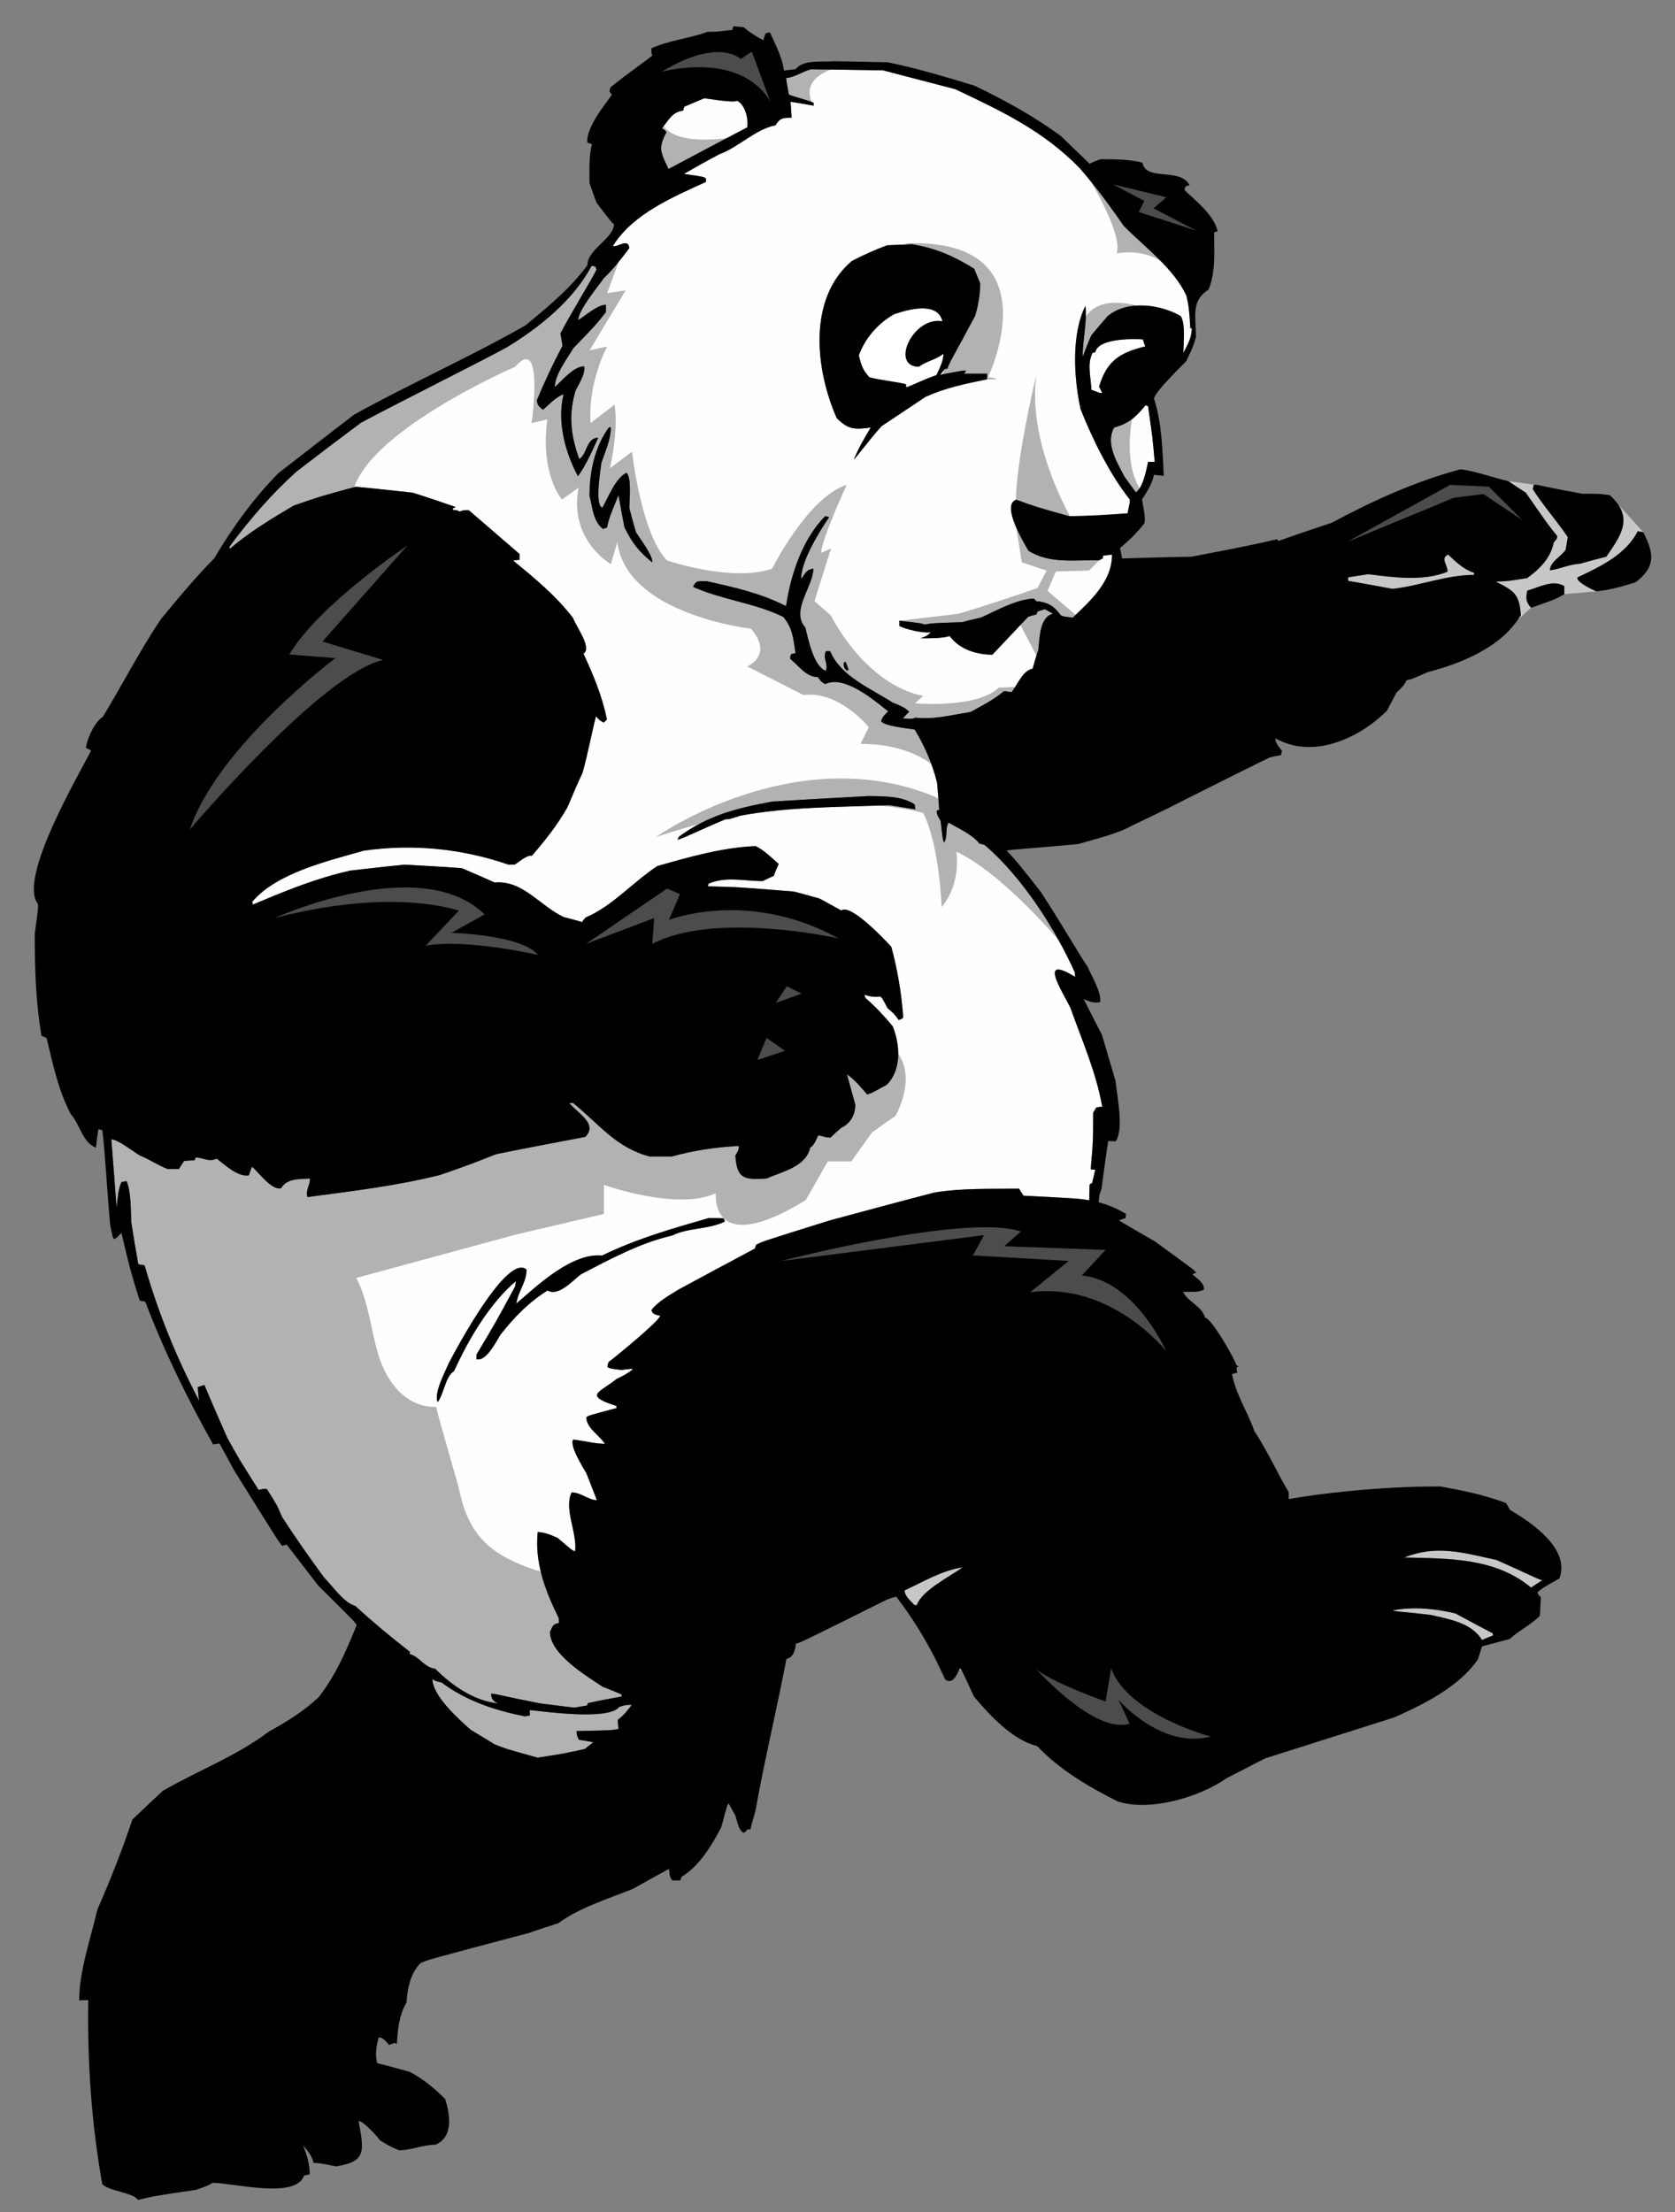
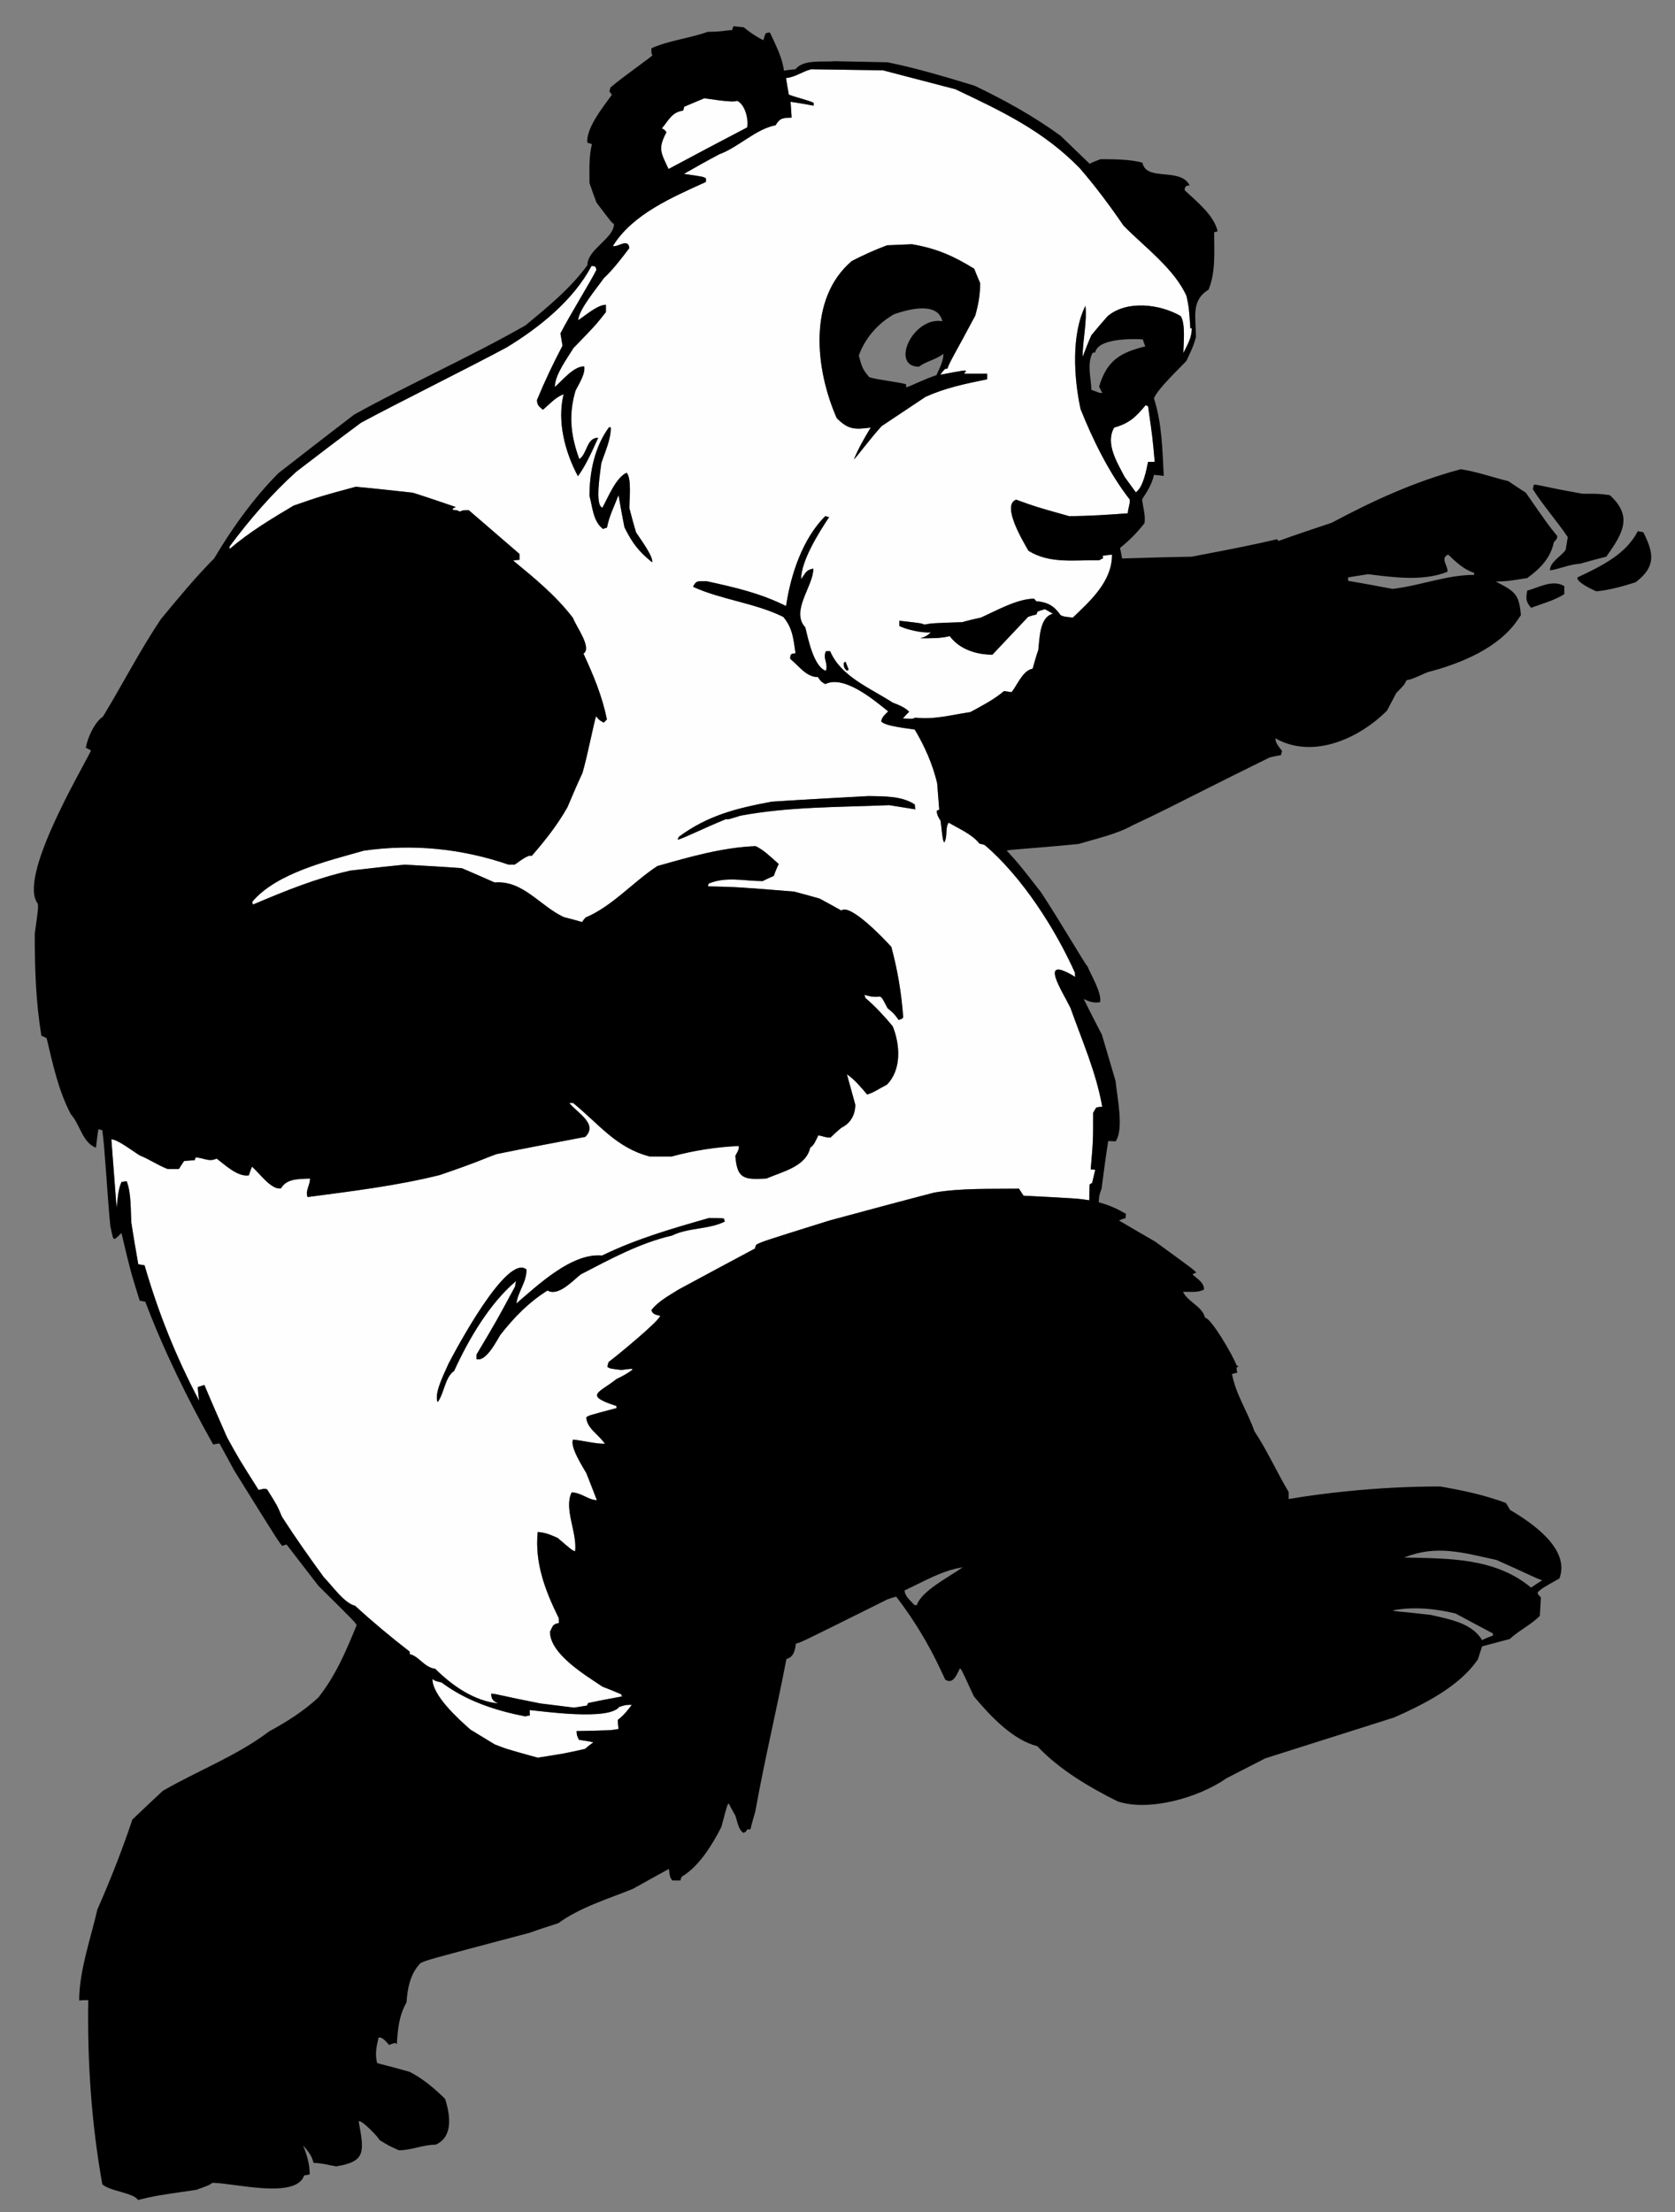
<svg xmlns="http://www.w3.org/2000/svg" version="1.1" id="layer_1" x="0px" y="0px" width="151.5px" height="200px" viewBox="0 0 151.5 200" style="enable-background:new 0 0 151.5 200;" xml:space="preserve">
  <rect x="0" y="0" width="151.5" height="200" fill="#808080" stroke="none" />
  <path id="color2" style="fill:#FEFEFE;" d="M99.759,50.489c-0.126,0.032-0.222,0.095-0.316,0.158  c-2.246-0.031-4.492,0.348-6.422-0.854c-0.506-0.886-2.468-4.144-1.107-4.619c1.74,0.632,1.74,0.632,4.777,1.487  c1.771,0,3.543-0.126,5.314-0.253c0.032-0.475,0.19-0.759,0.19-1.233c-1.836-2.341-3.354-5.41-4.461-8.194  c-0.602-2.784-0.855-6.738,0.442-9.333c0.158,1.455-0.254,3.1-0.254,4.619c0.254-0.664,0.507-1.329,0.792-1.961  c0.474-0.569,0.948-1.139,1.455-1.708c1.74-1.487,4.745-1.108,6.611-0.032c0.475,0.664,0.254,2.563,0.254,3.353  c0.379-0.791,0.76-1.36,0.76-2.246c-0.064,0-0.096,0-0.127,0.031c-0.127-1.898-0.127-1.898-0.349-2.942  c-1.106-2.468-3.796-4.429-5.694-6.359c-1.233-1.804-2.531-3.543-3.954-5.188c-3.29-3.385-7.055-5.156-11.263-7.15  c-2.184-0.569-4.365-1.138-6.549-1.708c-2.183-0.032-4.334-0.063-6.485-0.095c-0.791,0.19-1.455,0.728-2.277,0.792  c0.063,0.474,0.158,0.98,0.253,1.486c0.126,0.127,1.961,0.569,2.246,0.76c0,0.063,0,0.158,0,0.253  c-0.696-0.126-1.392-0.253-2.088-0.348c0.031,0.475,0.063,0.949,0.095,1.424c-0.76,0.063-1.012-0.032-1.455,0.696  c-1.804,0.348-3.354,1.993-5.094,2.625c-1.076,0.57-2.151,1.171-3.194,1.772c1.771,0.253,1.771,0.253,1.992,0.411  c0,0.095,0,0.19,0,0.316c-2.974,1.36-6.612,2.879-8.415,5.79c0.411,0.158,1.392-0.76,1.487,0.189  c-0.665,0.886-1.518,1.993-2.309,2.721c-0.538,0.791-2.31,2.879-2.31,3.796c0.633-0.411,1.739-1.392,2.5-1.392  c0,0.222,0,0.443,0,0.665c-0.95,1.202-0.95,1.202-2.943,3.258c-0.57,0.949-1.677,2.404-1.677,3.512  c0.696-0.601,1.677-1.866,2.657-1.866c0.127,0.696-0.505,1.613-0.79,2.214c-0.633,2.151-0.443,4.018,0.348,6.169  c0.728-0.475,0.633-1.93,1.708-1.93c-0.537,1.17-1.075,2.436-1.834,3.48c-1.171-2.183-1.899-4.967-1.297-7.403  c-0.696,0.222-1.297,0.918-1.867,1.392c-0.348-0.285-0.538-0.412-0.538-0.886c0.696-1.676,1.455-3.29,2.309-4.904  c-0.063-0.379-0.126-0.759-0.189-1.107c0.822-1.613,2.783-4.776,3.258-5.757c-0.031-0.095-0.063-0.19-0.095-0.285  c-0.126-0.031-0.252-0.064-0.348-0.064c-1.645,3.101-4.714,5.568-7.688,7.372c-3.227,1.74-10.06,5.125-13.16,6.802  c-1.962,1.455-3.923,2.942-5.853,4.429c-2.247,2.025-4.24,4.334-6.043,6.77c0,0.063,0,0.126,0,0.222  c1.772-1.519,3.765-2.721,5.79-3.923c2.467-0.854,2.467-0.854,5.631-1.708c1.708,0.158,3.417,0.348,5.157,0.538  c1.297,0.411,2.594,0.854,3.891,1.297c-0.285,0.127-0.285,0.127-0.285,0.253c0.411,0.032,0.411,0.032,0.633,0.158  c0.316-0.126,0.316-0.126,0.822-0.126c1.518,1.297,3.037,2.625,4.587,3.954c0,0.158,0,0.348,0,0.538c-0.19,0-0.38,0.031-0.57,0.063  c1.961,1.614,3.86,3.164,5.41,5.188c0.285,0.792,1.74,2.69,0.949,3.228c0.917,1.993,1.677,3.796,2.12,5.947  c-0.095,0.095-0.19,0.19-0.285,0.285c-0.412-0.221-0.412-0.221-0.696-0.569c-0.158,0.379-0.791,3.638-1.233,5.124  c-0.475,1.013-0.918,2.057-1.36,3.101c-0.917,1.613-1.994,2.974-3.227,4.397c-0.348-0.158-1.234,0.602-1.55,0.791  c-0.19,0-0.379,0-0.538,0c-4.239-1.455-8.636-1.898-13.097-1.266c-3.195,0.917-7.877,1.993-10.092,4.619  c0,0.063,0.032,0.158,0.063,0.253c2.91-1.234,5.694-2.373,8.795-3.069c1.645-0.19,3.291-0.379,4.935-0.538  c1.708,0.094,3.417,0.189,5.157,0.316c0.981,0.411,1.961,0.854,2.974,1.297c2.563-0.222,4.081,2.12,6.264,3.132  c0.538,0.126,1.075,0.285,1.646,0.443c0.094-0.158,0.188-0.284,0.316-0.411c2.404-1.013,4.271-3.195,6.486-4.65  c2.91-0.823,5.853-1.677,8.889-1.804c0.791,0.379,1.392,1.012,2.088,1.613c-0.158,0.348-0.315,0.696-0.442,1.076  c-0.349,0.159-0.696,0.316-1.013,0.474c-1.676,0-3.259-0.442-4.872,0.222c-0.031,0.064-0.063,0.159-0.063,0.253  c2.722,0.063,2.722,0.063,7.783,0.474c0.759,0.19,1.518,0.411,2.31,0.633c0.633,0.348,1.297,0.696,1.961,1.076  c0.822-0.665,3.954,2.658,4.524,3.29c0.568,2.088,0.917,4.208,1.075,6.359c-0.063,0.126-0.063,0.126-0.411,0.252  c-0.411-0.569-0.411-0.569-1.012-1.075c-0.475-0.917-0.475-0.917-0.665-1.044c-0.633,0.063-0.854,0-1.424-0.158  c0.032,0.095,0.063,0.189,0.096,0.285c0.886,0.759,1.739,1.677,2.467,2.562c0.665,1.645,0.823,3.923-0.537,5.284  c-0.918,0.474-1.044,0.632-1.773,0.885c-0.568-0.665-1.106-1.329-1.835-1.835c0.254,0.918,0.507,1.835,0.76,2.753  c0,0.885-0.411,1.677-1.266,2.087c-0.348,0.285-0.664,0.57-0.98,0.887c-0.538,0-0.791-0.19-1.108-0.19  c-0.189,0.38-0.348,0.854-0.727,1.107c-0.38,1.709-2.499,2.151-3.954,2.783c-2.089,0.128-2.657,0-2.815-2.056  c0.316-0.569,0.316-0.569,0.316-0.886c-2.089,0.096-4.081,0.411-6.074,0.949c-0.665,0-1.329,0-1.994,0  c-3.037-0.791-4.556-2.911-6.928-4.84c-0.126,0-0.253,0-0.348,0c0.791,0.949,2.625,1.898,1.455,3.068  c-2.689,0.507-5.347,1.014-8.004,1.551c-1.17,0.412-1.456,0.633-5.156,1.898c-3.923,0.98-7.941,1.455-11.959,1.992  c-0.221-0.568,0.221-1.043,0.221-1.677c-0.98,0.064-2.088-0.031-2.625,0.887c-0.854,0.19-1.993-1.424-2.625-1.961  c-0.095,0.252-0.19,0.506-0.285,0.79c-1.012,0.158-2.151-0.949-2.91-1.518c-0.728,0.347-1.203-0.096-1.899-0.096  c-0.032,0.063-0.063,0.158-0.095,0.253c-0.316,0-0.633,0.032-0.949,0.063c-0.158,0.221-0.316,0.475-0.475,0.728  c-0.348,0-0.696,0-1.012,0c-1.012-0.41-1.708-0.917-2.531-1.234c-0.475-0.285-1.993-1.455-2.562-1.455  c0.158,2.058,0.316,4.113,0.474,6.201c0.095-0.759,0.127-1.677,0.443-2.341c0.158-0.032,0.316-0.064,0.475-0.064  c0.411,1.107,0.348,2.531,0.411,3.702c0.19,1.266,0.412,2.531,0.633,3.797c0.19,0.032,0.379,0.063,0.569,0.094  c1.234,4.271,2.847,8.29,4.935,12.244c-0.063-0.411-0.095-0.823-0.126-1.234c0.19-0.063,0.379-0.126,0.601-0.189  c0.664,1.582,1.36,3.164,2.056,4.746c1.044,1.896,1.044,1.896,2.847,4.744c0.507-0.125,0.507-0.125,0.76-0.063  c0.917,1.454,0.917,1.454,1.36,2.499c1.202,1.867,2.5,3.701,3.796,5.473c0.759,0.76,1.803,2.31,2.815,2.563  c1.582,1.454,3.258,2.847,4.935,4.144c0,0.063,0,0.127,0,0.221c0.886,0.222,1.297,1.203,2.31,1.33  c1.519,1.518,3.511,2.91,5.695,3.131c-0.412-0.19-0.633-0.347-0.633-0.885c0.538,0.031,0.728,0.157,4.429,0.885  c1.012,0.128,2.024,0.254,3.069,0.381c0.379-0.064,0.759-0.127,1.17-0.19c0.031-0.095,0.063-0.158,0.095-0.221  c1.012-0.223,2.024-0.412,3.068-0.602c-0.031-0.063-0.063-0.127-0.063-0.189c-0.569-0.253-1.138-0.476-1.708-0.696  c-1.55-1.044-4.745-2.943-4.745-4.967c0.285-0.507,0.19-0.665,0.822-0.792c-0.031-0.157-0.031-0.315-0.031-0.442  c-1.234-2.499-2.183-4.998-1.898-7.782c0.759,0.064,1.139,0.253,1.803,0.538c1.329,1.139,1.329,1.139,1.582,1.201  c0.19-1.707-1.044-3.858-0.316-5.314c0.855,0,1.518,0.696,2.278,0.696c-0.316-0.822-0.633-1.646-0.949-2.436  c-0.285-0.507-1.519-2.404-1.202-3.037c0.949,0.094,1.93,0.379,2.879,0.379c-0.537-0.821-1.677-1.423-1.677-2.404  c0.222-0.158,0.222-0.158,2.721-0.821c0-0.064,0-0.127,0-0.19c-3.037-0.98-1.519-1.202,0-2.437c0.538-0.253,1.013-0.507,1.456-0.854  c-0.032-0.095-0.032-0.095-1.014,0.032c-1.043-0.127-1.043-0.127-1.265-0.286c0.032-0.158,0.063-0.316,0.127-0.442  c0.727-0.538,4.65-3.765,4.65-4.176c-0.349-0.063-0.696-0.127-0.791-0.507c0.601-0.791,1.613-1.328,2.468-1.866  c2.277-1.233,4.587-2.468,6.896-3.701c0.031-0.126,0.063-0.254,0.126-0.349c0.538-0.283,0.538-0.283,6.611-2.183  c3.164-0.854,6.328-1.709,9.491-2.53c2.468-0.411,5.125-0.316,7.656-0.349c0.126,0.19,0.253,0.411,0.411,0.633  c4.872,0.253,4.872,0.253,5.948,0.412c0-0.476,0-0.949,0.031-1.425c0.063-0.062,0.127-0.095,0.222-0.126  c0.095-0.412,0.189-0.822,0.284-1.202c-0.158-0.032-0.284-0.032-0.411-0.032c0.222-2.594,0.222-2.594,0.222-5.124  c0.094-0.159,0.189-0.316,0.284-0.475c0.158-0.032,0.349-0.064,0.538-0.064c-0.538-3.1-1.835-6.01-2.879-8.953  c-0.76-1.55-2.974-4.872,0.443-2.784c-0.031-0.127-0.031-0.253-0.031-0.379c-1.771-3.955-4.778-8.669-8.162-11.547  c-0.159-0.063-0.317-0.095-0.476-0.127c-0.663-0.854-1.834-1.329-2.784-1.898c-0.348,0.506-0.063,1.266-0.411,1.804  c-0.126-0.285-0.126-0.285-0.316-1.961c-0.189-0.317-0.348-0.538-0.348-0.918c0.063-0.032,0.127-0.063,0.222-0.095  c-0.063-0.823-0.127-1.614-0.19-2.404c-0.41-1.708-1.106-3.29-2.024-4.84c-0.537-0.095-2.816-0.316-3.037-0.759  c0.096-0.411,0.348-0.602,0.633-0.885c-1.233-0.982-3.955-3.322-5.694-2.468c-0.38-0.222-0.38-0.222-0.664-0.633  c-1.076,0-1.74-1.044-2.5-1.645c0-0.411,0.032-0.474,0.476-0.506c-0.19-1.297-0.254-2.277-1.108-3.29  c-2.562-1.266-5.599-1.55-8.161-2.721c0.284-0.601,0.474-0.506,1.233-0.506c2.595,0.569,4.841,1.075,7.182,2.246  c0.411-2.815,1.486-6.075,3.543-8.13c0.095,0.032,0.222,0.063,0.348,0.095c-0.948,1.423-2.53,3.954-2.53,5.599  c0.411-0.538,0.411-0.822,1.107-0.949c0,1.613-2.089,3.828-0.728,5.314c0.253,1.013,0.759,3.575,1.866,3.923  c0.221-0.727-0.317-1.107,0-1.771c0.127,0,0.253,0,0.38,0c0.98,2.31,3.669,3.354,5.662,4.65c0.569,0.222,1.076,0.411,1.487,0.822  c-0.189,0.19-0.38,0.38-0.569,0.602c0.822,0.063,0.822,0.063,1.139-0.064c1.74,0.19,3.259-0.253,4.967-0.506  c1.044-0.569,2.151-1.139,3.037-1.897c0.221,0.031,0.442,0.062,0.696,0.095c0.537-0.696,1.013-1.962,1.897-2.12  c0.158-0.569,0.316-1.139,0.507-1.676c0.127-0.981,0.095-3.006,1.328-3.29c-0.253-0.159-0.506-0.285-0.728-0.412  c-0.221,0.063-0.442,0.126-0.664,0.221c-0.031,0.063-0.063,0.159-0.095,0.253c-0.254,0.063-0.506,0.126-0.76,0.221  c-1.075,1.139-2.151,2.278-3.227,3.417c-1.424,0-2.974-0.475-3.86-1.677c-0.885,0.222-1.771,0.19-2.656,0.19  c0.442-0.126,0.664-0.253,0.948-0.538c-0.728,0.095-2.246-0.253-2.847-0.569c0-0.158,0-0.316,0-0.475  c1.961,0.221,1.961,0.221,2.277,0.348c0.665-0.126,0.665-0.126,3.417-0.221c0.537-0.159,1.107-0.285,1.677-0.412  c1.36-0.601,3.29-1.708,4.809-1.708c0.063,0.063,0.127,0.126,0.189,0.222c1.044,0.095,1.614,0.411,2.215,1.266  c0.254,0.126,0.254,0.126,1.107,0.221c1.613-1.55,3.543-3.258,3.543-5.694c-0.285,0.032-0.57,0.063-0.822,0.095  C99.759,50.299,99.759,50.394,99.759,50.489z M56.48,47.673c-0.189-0.98-0.379-1.961-0.537-2.911  c-0.412,1.076-0.823,1.835-1.044,2.942c-0.127,0.031-0.254,0.063-0.349,0.126c-0.917-0.696-0.948-1.961-1.233-3.005  c0-2.151,0.475-4.461,1.771-6.201c0.032,0,0.096,0,0.158,0.032c0,1.107-0.506,2.151-0.854,3.195  c-0.063,0.632-0.633,3.828,0.095,4.049c0.538-0.98,1.203-2.689,2.184-3.164c0.475,0.475,0.253,2.467,0.253,3.195  c0.189,0.728,0.38,1.456,0.601,2.183c0.285,0.475,1.614,2.214,1.456,2.721C57.746,49.825,57.209,49.129,56.48,47.673z   M60.783,111.704c-2.911,0.664-5.631,2.151-8.257,3.512c-0.728,0.568-2.025,2.024-3.005,1.455c-1.709,1.076-3.005,2.404-4.272,4.018  c-0.316,0.507-1.296,2.468-2.151,2.183c0-0.157,0-0.284,0-0.41c1.772-2.974,1.772-2.974,3.48-6.139  c0.032-0.188,0.063-0.347,0.095-0.505c-2.404,2.024-4.303,5.283-5.6,8.13c-0.822,0.537-0.885,1.994-1.486,2.815  c-0.38-0.79,0.696-2.784,0.98-3.48c0.728-1.391,5.314-9.996,7.055-8.509c0,1.17-0.759,1.961-0.918,3.068  c1.93-1.645,4.999-4.588,7.751-4.334c3.132-1.519,6.327-2.436,9.648-3.385c0.443,0,0.887,0,1.361,0.031  c0.031,0.094,0.063,0.189,0.094,0.284C64.104,111.166,62.238,110.977,60.783,111.704z M69.8,72.476  c2.91-0.19,5.82-0.348,8.763-0.506c1.392,0.032,2.974-0.031,4.176,0.759c0,0.127,0.031,0.285,0.063,0.443  c-0.791-0.127-1.582-0.253-2.373-0.38c-4.523,0.19-9.016,0.127-13.445,0.949c-1.106,0.348-1.106,0.348-1.328,0.316  c-2.088,0.854-3.701,1.677-4.366,1.867c0.032-0.095,0.063-0.19,0.127-0.285C64.041,73.71,66.604,73.077,69.8,72.476z M76.601,60.644  c-0.253-0.253-0.284-0.316-0.284-0.696c0.031-0.063,0.096-0.095,0.158-0.126c0.095,0.221,0.189,0.475,0.285,0.728  C76.696,60.581,76.633,60.612,76.601,60.644z M89.287,34.292c-1.993,0.411-3.733,0.759-5.567,1.581  c-1.329,0.886-2.658,1.772-3.986,2.657c-1.14,1.266-2.215,2.752-2.5,3.006c0.411-1.013,0.949-1.93,1.519-2.879  c-1.455,0.19-2.025,0.19-3.068-0.854c-1.93-4.366-2.657-10.788,1.36-14.205c1.044-0.538,2.088-1.012,3.195-1.423  c0.728-0.031,1.486-0.063,2.246-0.095c2.215,0.379,3.733,1.044,5.631,2.214c0.158,0.411,0.349,0.854,0.538,1.297  c0,1.075-0.158,1.93-0.443,2.942c-1.897,3.575-2.183,3.922-2.53,4.808c-0.063,0-0.127,0-0.19,0  c-0.157,0.158-0.316,0.349-0.442,0.538c2.183-0.411,2.183-0.411,2.342-0.348c-0.064,0.064-0.127,0.159-0.19,0.254  c0.696,0,1.392,0,2.088,0C89.287,33.944,89.287,34.102,89.287,34.292z M60.276,11.957c-0.157-0.222-0.157-0.222-0.411-0.348  c0.696-0.854,0.918-1.456,1.931-1.613c0.031-0.127,0.063-0.253,0.095-0.348c0.601-0.253,1.202-0.506,1.803-0.759  c0.19,0,2.626,0.443,2.975,0.221c0.727,0.348,1.044,1.646,0.917,2.405c-2.373,1.234-4.745,2.499-7.118,3.765  C59.771,13.791,59.486,13.443,60.276,11.957z M56.007,154.317c0.601-0.188,0.601-0.188,1.139-0.188  c-0.38,0.505-0.728,0.948-1.266,1.36c0,0.253,0.031,0.536,0.063,0.821c-0.665,0.127-0.665,0.127-3.797,0.191  c0.032,0.411,0.032,0.411,0.222,0.791c0.411,0.063,0.854,0.126,1.297,0.222c-0.253,0.189-0.507,0.379-0.76,0.602  c-1.835,0.41-1.835,0.41-4.271,0.79c-2.847-0.79-2.847-0.79-3.891-1.202c-0.728-0.443-1.455-0.887-2.183-1.328  c-1.076-0.949-3.449-3.069-3.449-4.588c0.253,0.19,0.253,0.19,0.823,0.316c2.246,1.677,4.84,2.53,7.56,3.068  c0.127-0.031,0.285-0.064,0.443-0.095c-0.031-0.158-0.031-0.316-0.031-0.475C49.015,154.697,55.058,155.583,56.007,154.317z   M103.84,36.728c0.411,2.878,0.411,2.878,0.601,5.03c-0.221,0-0.411,0-0.601,0c-0.158,0.759-0.443,2.309-1.107,2.752  c-0.349-0.474-0.695-0.949-1.012-1.392c-0.666-1.297-1.771-3.005-0.949-4.461c1.359-0.38,1.961-0.949,2.847-2.025  C103.682,36.664,103.744,36.696,103.84,36.728z" />
-   <path id="color1" style="fill:#C6C7C9;" d="M86.966,151h-0.228c0.027-0.056,0.055-0.112,0.081-0.162  C86.865,150.86,86.894,150.877,86.966,151z M82.707,145.111c0.062,0,0.126,0,0.222,0c0.411-1.296,3.005-2.593,4.144-3.416  c-1.866,0.284-3.543,1.298-5.251,2.088C81.821,144.321,82.391,144.732,82.707,145.111z M142.688,52.197  c2.088-0.981,4.398-2.088,5.442-4.176c0.156,0.032,0.315,0.063,0.505,0.095l-2.31-2.55c1.142,1.609,0.181,3.023-1.043,4.765  c-0.791,0.19-1.582,0.412-2.373,0.633c-1.013,0.063-1.804,0.475-2.721,0.601c0-0.791,1.012-1.234,1.424-1.867  c0.063-0.379,0.126-0.759,0.189-1.139c-0.98-1.456-2.246-2.879-3.163-4.334c0.031-0.159,0.064-0.285,0.095-0.412l-2.311-0.316  c0.507,0.348,1.045,0.696,1.583,1.044c2.023,2.91,2.023,2.91,2.847,3.923c-0.031,0.252-0.031,0.252-0.316,0.57  c-0.285,1.423-1.266,2.404-2.404,3.226c-1.771,0.285-1.771,0.285-2.847,0.317c1.74,0.885,2.119,1.139,2.277,3.037  c-0.056,0.097-0.132,0.18-0.191,0.274l0.029,0.035l1.08-0.974c-0.475-0.569-0.475-0.791-0.349-1.55  c1.044-0.285,2.31-1.044,3.354-0.411c0,0.222,0,0.474,0,0.728l2.91-0.253C144.144,53.368,142.498,52.609,142.688,52.197z   M130.92,51.691c-2.184,0.886-4.872,0.506-7.183,0.222c-0.599,0.095-1.2,0.189-1.803,0.285c0,0.095,0,0.189,0,0.316  c1.33,0.221,2.658,0.475,4.019,0.727c2.499-0.285,4.871-1.265,7.371-1.265c0-0.063,0-0.127,0-0.19  c-0.917-0.285-1.645-0.981-2.341-1.645C130.225,50.458,130.983,51.153,130.92,51.691z M134.052,148.276  c0.316-0.159,0.633-0.286,0.98-0.412c0-0.063,0-0.127,0-0.191c-1.138-0.6-2.277-1.201-3.385-1.803  c-1.835-0.443-3.796-0.633-5.662-0.285c0.221,0.127,0.411,0.063,3.417,0.413C131.015,146.377,133.102,146.694,134.052,148.276z   M139.493,142.866c-0.569-0.159-1.266-0.57-4.145-1.836c-3.068-0.663-5.378-1.391-8.351-0.221c3.986,0.095,8.226,0,11.484,2.721  C138.797,143.309,139.145,143.087,139.493,142.866z" />
-   <path id="fill" style="fill:#FFFFFF;" d="M99.41,34.956c0.096,0.19,0.19,0.379,0.285,0.57c-0.095,0-0.158,0-0.222,0  c-0.253-0.095-0.507-0.19-0.759-0.285c-0.031-1.076-0.412-2.309,0.095-3.322c0.063-0.032,0.157-0.063,0.253-0.063  c0.253-1.266,3.29-1.234,4.303-1.171c0.063,0.19,0.127,0.411,0.222,0.633C101.277,31.887,100.107,32.615,99.41,34.956z   M83.118,33.153c-2.626,0-0.569-4.556,2.119-4.113c-0.442-1.835-3.163-1.044-4.365-0.633c-1.456,0.822-2.626,2.151-3.195,3.733  c0.253,0.949,0.316,1.234,0.949,1.962c0.664,0.221,2.467,0.411,3.321,0.632c0,0.095,0,0.19,0.032,0.285  c0.569-0.19,1.518-0.696,2.721-1.107c0.285-0.632,0.633-1.265,0.633-1.93C84.668,32.52,83.782,32.647,83.118,33.153z" />
  <path id="outline" d="M136.582,136.507c-0.126-0.222-0.252-0.443-0.379-0.632c-1.993-0.729-3.764-1.108-5.947-1.488  c-2.841,0-5.68,0.152-8.506,0.442c-1.737,0.178-3.471,0.396-5.192,0.697c0-0.222,0-0.442,0-0.634  c-1.076-1.803-1.962-3.796-3.101-5.504c-0.602-1.74-1.677-3.321-2.024-5.157c0.157-0.063,0.316-0.094,0.474-0.126  c-0.031-0.158-0.063-0.316-0.063-0.474c0.063-0.032,0.127-0.064,0.189-0.096c-0.063-0.032-0.127-0.063-0.189-0.095  c-0.317-0.887-2.31-4.303-2.848-4.303c-0.253-1.043-1.551-1.424-1.993-2.342c0.602-0.03,1.392,0.097,1.898-0.221  c0-0.633-0.601-0.949-1.044-1.36c0.095-0.063,0.222-0.127,0.348-0.157c-0.253-0.285-0.253-0.285-3.732-2.815  c-1.107-0.634-2.184-1.267-3.259-1.899c0.19-0.096,0.379-0.158,0.602-0.221c0-0.128,0-0.254,0.031-0.38  c-0.823-0.476-1.52-0.791-2.468-1.044c0.031-0.602,0.031-0.602,0.254-1.234c0.19-1.455,0.378-2.878,0.601-4.302  c0.222,0,0.443,0,0.665,0.031c0.79-1.075,0.125-4.113,0-5.473c-0.412-1.392-0.823-2.783-1.235-4.176  c-0.569-1.075-1.106-2.151-1.646-3.226c0.539,0.253,0.918,0.379,1.488,0.285c0.157-0.854-0.822-2.437-1.139-3.227  c-0.223-0.191-2.437-4.018-4.208-6.707c-2.025-2.594-2.025-2.594-3.101-3.765c0.127-0.095,2.31-0.19,6.486-0.601  c1.581-0.475,3.479-0.886,4.935-1.708c2.38-1.106,3.969-1.928,6.771-3.338c1.443-0.726,3.201-1.606,5.567-2.768  c0.348-0.095,0.695-0.158,1.044-0.221c0.031-0.127,0.063-0.254,0.095-0.38c-0.254-0.348-0.602-0.696-0.602-1.139  c3.417,1.93,7.594,0,10.093-2.499c0.284-0.538,0.569-1.076,0.853-1.613c0.696-0.696,0.696-0.696,0.918-1.139  c0.474-0.095,0.474-0.095,1.898-0.727c2.964-0.764,6.532-2.19,8.255-4.882c0.06-0.094,0.136-0.177,0.191-0.274  c-0.158-1.898-0.537-2.152-2.277-3.037c1.075-0.032,1.075-0.032,2.847-0.317c1.139-0.822,2.119-1.803,2.404-3.226  c0.285-0.317,0.285-0.317,0.316-0.57c-0.823-1.013-0.823-1.013-2.847-3.923c-0.538-0.348-1.076-0.696-1.583-1.044  c-1.454-0.348-2.814-0.854-4.302-1.076c-4.144,1.107-7.877,2.815-11.673,4.84c-1.613,0.538-3.228,1.075-4.81,1.645  c-0.063-0.063-0.095-0.127-0.127-0.158c-2.072,0.486-4.167,0.901-6.263,1.297c-0.496,0.094-0.991,0.194-1.487,0.285  c-2.088,0.032-4.176,0.095-6.264,0.158c-0.064-0.316-0.127-0.633-0.19-0.949c0.854-0.696,1.55-1.392,2.215-2.246  c0.095-0.759-0.127-1.328-0.221-2.151c0.474-0.728,0.885-1.36,1.075-2.214c0.284,0.031,0.569,0.063,0.885,0.094  c-0.126-2.341-0.157-4.745-0.885-6.991c0.189-0.759,2.688-3.1,2.941-3.417c0.633-1.361,0.633-1.361,0.854-2.151  c0-1.772-0.475-3.291,1.139-4.271c0.665-1.613,0.506-3.448,0.506-5.189c0.095-0.031,0.19-0.063,0.317-0.094  c-0.349-1.487-1.899-2.69-2.975-3.702c-0.032-0.348,0.158-0.443,0.443-0.443c-0.823-1.677-3.923-0.316-4.27-2.056  c-1.107-0.316-2.657-0.316-3.797-0.316c-0.349,0.126-0.664,0.253-0.98,0.411c-0.886-0.854-1.772-1.708-2.626-2.531  c-2.437-1.772-5.062-3.227-7.782-4.524c-2.595-0.791-5.22-1.582-7.877-2.119c-1.614-0.032-3.195-0.063-4.777-0.095  c-1.108,0.095-2.816-0.189-3.543,0.727c-0.349,0.032-0.696,0.063-1.045,0.127C70.78,5.25,70.147,4.047,69.641,2.94  c-0.126,0-0.253,0.031-0.379,0.063c-0.095,0.19-0.158,0.411-0.222,0.633c-0.633-0.316-1.202-0.696-1.771-1.17  c-0.316-0.032-0.633-0.064-0.918-0.095c-0.063,0.095-0.095,0.222-0.126,0.348c-0.696,0.032-0.917,0.158-2.215,0.158  c-1.676,0.602-3.448,0.759-5.093,1.487c0,0.506,0,0.506,0.095,0.633c-0.095,0.158-2.531,1.835-3.797,2.91  c-0.031,0.095-0.063,0.222-0.095,0.348c0.063,0.095,0.126,0.19,0.222,0.316c-0.727,1.012-2.373,3.037-2.215,4.334  c0.127,0.032,0.253,0.063,0.411,0.127c-0.284,1.139-0.221,2.341-0.221,3.512c0.189,0.569,0.411,1.17,0.632,1.771  c1.393,1.835,1.393,1.835,1.582,1.93c0,1.329-2.404,2.277-2.404,3.733c-1.582,2.151-3.543,3.732-5.6,5.441  c-5.062,2.878-10.408,5.252-15.501,8.067c-2.278,1.741-4.556,3.512-6.834,5.283c-2.214,2.215-4.239,5.031-5.821,7.719  c-1.676,1.677-3.29,3.638-4.808,5.473c-1.898,2.816-3.48,5.916-5.252,8.827c-0.759,0.506-1.392,1.898-1.55,2.815  c0.158,0.064,0.317,0.159,0.475,0.253c-1.044,2.087-6.644,11.547-4.809,13.856c0.032,0.411,0.032,0.411-0.285,2.721  c0,3.164,0.095,6.105,0.601,9.206c0.159,0.063,0.317,0.127,0.475,0.221c0.57,2.373,1.044,4.682,2.183,6.865  c0.854,0.949,1.044,2.563,2.278,3.037c0.064-0.569,0.127-1.138,0.222-1.677c0.095,0.032,0.221,0.063,0.349,0.095  c0.221,1.36,0.505,6.613,0.727,8.637c0.221,1.076,0.221,1.076,0.348,1.203c0.284-0.095,0.411-0.35,0.664-0.539  c0.791,3.354,0.791,3.354,1.645,6.106c0.158,0.031,0.316,0.063,0.506,0.095c1.677,4.429,3.828,8.795,6.138,12.907  c0.189-0.031,0.38-0.064,0.569-0.095c0.443,0.791,0.886,1.613,1.329,2.436c4.081,6.548,4.081,6.548,4.366,6.833  c0.127-0.064,0.253-0.096,0.38-0.126c0.949,1.232,1.898,2.466,2.879,3.732c3.385,3.352,3.385,3.352,3.448,3.575  c-0.981,2.404-1.867,4.492-3.448,6.516c-1.329,1.234-2.879,2.216-4.46,3.069c-2.911,2.215-6.454,3.543-9.618,5.378  c-0.917,0.854-1.835,1.709-2.752,2.595c-0.918,2.752-1.993,5.473-3.164,8.13c-0.601,2.627-1.645,5.536-1.645,8.226  c0.253-0.031,0.538-0.031,0.823-0.031c-0.095,5.567,0.285,11.136,1.266,16.641c0.632,0.632,2.815,0.759,3.226,1.423  c1.582-0.379,1.582-0.379,5.283-0.917c1.14-0.411,1.14-0.411,1.456-0.632c1.898,0,7.561,1.517,8.289-0.665  c0.158-0.032,0.316-0.063,0.506-0.095c0-0.95-0.253-1.771-0.602-2.626c0.443,0.506,0.791,0.917,0.949,1.582  c0.886,0.031,1.392,0.221,2.057,0.316c2.689-0.443,2.53-1.297,2.024-4.08c0.285-0.127,1.74,1.392,1.899,1.707  c0.822,0.507,0.822,0.507,1.74,0.919c1.139,0,2.183-0.506,3.321-0.506c1.613-0.696,1.329-2.69,0.855-4.144  c-0.886-0.888-2.057-1.867-3.196-2.437c-0.98-0.285-1.961-0.538-2.942-0.792c-0.221-0.79-0.063-1.549,0.127-2.31  c0.348-0.095,0.728,0.443,0.949,0.665c0.158-0.063,0.348-0.126,0.538-0.189c0.032,0.031,0.095,0.063,0.158,0.127  c0.095-1.392,0.19-2.563,0.886-3.796c0.064-1.234,0.348-2.627,1.265-3.544c0.602-0.285,0.602-0.285,9.807-2.721  c0.886-0.316,1.772-0.601,2.658-0.886c1.93-1.424,4.556-2.215,6.738-3.1c1.076-0.601,2.152-1.202,3.259-1.804  c0.063,0.38,0.032,0.761,0.316,1.044c0.222,0,0.475,0,0.728,0c0.032-0.126,0.063-0.253,0.127-0.348  c1.551-0.917,2.753-2.879,3.575-4.492c0.537-2.024,0.537-2.024,0.664-2.119c0.189,0.348,0.38,0.727,0.602,1.107  c0.189,0.537,0.253,1.233,0.727,1.55c0.223-0.096,0.223-0.096,0.349-0.316c0.095,0,0.189,0,0.285,0  c0.126-0.538,0.284-1.076,0.442-1.613c0.822-4.619,1.93-9.175,2.815-13.794c0.665-0.158,0.791-0.822,0.854-1.392  c0.354-0.059,0.385-0.065,6.768-3.244c0.464-0.23,0.955-0.476,1.489-0.741c0.253-0.096,0.538-0.191,0.822-0.253  c1.58,2.06,2.943,4.302,4.03,6.646c0.132,0.284,0.275,0.563,0.398,0.85c0.66,0.431,0.981-0.308,1.248-0.85  c0.027-0.056,0.055-0.112,0.081-0.162c0.046,0.022,0.075,0.039,0.147,0.162c0.127,0.22,0.389,0.785,1.119,2.369  c1.424,1.708,3.512,3.954,5.726,4.492c1.992,2.119,4.682,3.702,7.275,4.999c2.848,0.948,7.371-0.349,9.84-2.089  c1.17-0.601,2.34-1.203,3.511-1.803c3.892-1.234,7.782-2.468,11.674-3.701c1.152-0.509,2.374-1.088,3.535-1.768  c1.579-0.925,3.041-2.044,4.026-3.484c0.126-0.411,0.253-0.791,0.379-1.171c0.823-0.222,1.646-0.442,2.499-0.664  c0.854-0.791,1.898-1.266,2.721-2.088c0.032-0.569,0.064-1.139,0.096-1.678c-0.285-0.283-0.285-0.283-0.285-0.474  c0.443-0.38,0.443-0.38,1.962-1.234C142.057,140.019,138.513,137.646,136.582,136.507z M121.935,52.197  c0.603-0.095,1.204-0.19,1.803-0.285c2.311,0.285,4.999,0.665,7.183-0.222c0.064-0.538-0.695-1.233,0.064-1.55  c0.695,0.664,1.424,1.36,2.341,1.645c0,0.063,0,0.126,0,0.19c-2.5,0-4.872,0.98-7.371,1.265c-1.36-0.253-2.688-0.506-4.019-0.727  C121.935,52.387,121.935,52.293,121.935,52.197z M104.44,41.757c-0.221,0-0.411,0-0.601,0c-0.158,0.759-0.443,2.309-1.107,2.752  c-0.349-0.474-0.695-0.949-1.012-1.392c-0.666-1.297-1.771-3.005-0.949-4.461c1.359-0.38,1.961-0.949,2.847-2.025  c0.063,0.032,0.126,0.063,0.222,0.095C104.251,39.606,104.251,39.606,104.44,41.757z M99.695,35.525c-0.095,0-0.158,0-0.222,0  c-0.253-0.095-0.507-0.19-0.759-0.285c-0.031-1.076-0.412-2.309,0.095-3.322c0.063-0.032,0.157-0.063,0.253-0.063  c0.253-1.266,3.29-1.234,4.303-1.171c0.063,0.19,0.127,0.411,0.222,0.633c-2.31,0.569-3.479,1.297-4.177,3.638  C99.506,35.146,99.601,35.335,99.695,35.525z M59.865,11.608c0.696-0.854,0.918-1.456,1.931-1.613  c0.031-0.127,0.063-0.253,0.095-0.348c0.601-0.253,1.202-0.506,1.803-0.759c0.19,0,2.626,0.443,2.975,0.221  c0.727,0.348,1.044,1.646,0.917,2.405c-2.373,1.234-4.745,2.499-7.118,3.765c-0.695-1.487-0.98-1.835-0.19-3.322  C60.119,11.735,60.119,11.735,59.865,11.608z M55.88,155.489c0,0.253,0.031,0.536,0.063,0.821c-0.665,0.127-0.665,0.127-3.797,0.191  c0.032,0.411,0.032,0.411,0.222,0.791c0.411,0.063,0.854,0.126,1.297,0.222c-0.253,0.189-0.507,0.379-0.76,0.602  c-1.835,0.41-1.835,0.41-4.271,0.79c-2.847-0.79-2.847-0.79-3.891-1.202c-0.728-0.443-1.455-0.887-2.183-1.328  c-1.076-0.949-3.449-3.069-3.449-4.588c0.253,0.19,0.253,0.19,0.823,0.316c2.246,1.677,4.84,2.53,7.56,3.068  c0.127-0.031,0.285-0.064,0.443-0.095c-0.031-0.158-0.031-0.316-0.031-0.475c1.107,0.095,7.15,0.98,8.099-0.285  c0.601-0.188,0.601-0.188,1.139-0.188C56.766,154.634,56.417,155.077,55.88,155.489z M82.929,145.111c-0.096,0-0.159,0-0.222,0  c-0.316-0.379-0.886-0.79-0.886-1.328c1.708-0.79,3.385-1.804,5.251-2.088C85.934,142.519,83.34,143.815,82.929,145.111z   M99.062,105.757c-0.096,0.38-0.189,0.79-0.284,1.202c-0.095,0.031-0.159,0.064-0.222,0.126c-0.031,0.476-0.031,0.949-0.031,1.425  c-1.076-0.159-1.076-0.159-5.948-0.412c-0.158-0.222-0.285-0.442-0.411-0.633c-2.531,0.032-5.189-0.063-7.656,0.349  c-3.163,0.821-6.327,1.677-9.491,2.53c-6.073,1.899-6.073,1.899-6.611,2.183c-0.063,0.095-0.095,0.223-0.126,0.349  c-2.31,1.233-4.619,2.468-6.896,3.701c-0.855,0.538-1.867,1.075-2.468,1.866c0.095,0.38,0.442,0.443,0.791,0.507  c0,0.411-3.924,3.638-4.65,4.176c-0.064,0.126-0.095,0.284-0.127,0.442c0.222,0.159,0.222,0.159,1.265,0.286  c0.982-0.127,0.982-0.127,1.014-0.032c-0.443,0.347-0.918,0.601-1.456,0.854c-1.519,1.234-3.037,1.456,0,2.437  c0,0.063,0,0.126,0,0.19c-2.499,0.663-2.499,0.663-2.721,0.821c0,0.982,1.14,1.583,1.677,2.404c-0.949,0-1.93-0.285-2.879-0.379  c-0.316,0.633,0.917,2.53,1.202,3.037c0.316,0.79,0.633,1.613,0.949,2.436c-0.76,0-1.423-0.696-2.278-0.696  c-0.728,1.456,0.506,3.607,0.316,5.314c-0.253-0.063-0.253-0.063-1.582-1.201c-0.664-0.285-1.044-0.475-1.803-0.538  c-0.284,2.784,0.664,5.283,1.898,7.782c0,0.127,0,0.285,0.031,0.442c-0.632,0.127-0.538,0.285-0.822,0.792  c0,2.023,3.195,3.923,4.745,4.967c0.57,0.221,1.139,0.443,1.708,0.696c0,0.063,0.032,0.126,0.063,0.189  c-1.044,0.189-2.057,0.379-3.068,0.602c-0.032,0.063-0.063,0.126-0.095,0.221c-0.411,0.063-0.791,0.126-1.17,0.19  c-1.044-0.127-2.057-0.253-3.069-0.381c-3.701-0.728-3.891-0.854-4.429-0.885c0,0.538,0.221,0.695,0.633,0.885  c-2.183-0.221-4.176-1.613-5.695-3.131c-1.012-0.127-1.424-1.108-2.31-1.33c0-0.094,0-0.157,0-0.221  c-1.677-1.297-3.353-2.689-4.935-4.144c-1.012-0.254-2.057-1.804-2.815-2.563c-1.297-1.771-2.594-3.605-3.796-5.473  c-0.443-1.045-0.443-1.045-1.36-2.499c-0.253-0.063-0.253-0.063-0.76,0.063c-1.803-2.848-1.803-2.848-2.847-4.744  c-0.696-1.582-1.392-3.164-2.056-4.746c-0.222,0.063-0.412,0.127-0.601,0.189c0.032,0.411,0.063,0.823,0.126,1.234  c-2.088-3.954-3.701-7.973-4.935-12.244c-0.19-0.03-0.379-0.062-0.569-0.094c-0.221-1.266-0.443-2.531-0.633-3.797  c-0.064-1.171,0-2.595-0.411-3.702c-0.158,0-0.316,0.032-0.475,0.064c-0.316,0.664-0.348,1.582-0.443,2.341  c-0.158-2.088-0.316-4.144-0.474-6.201c0.569,0,2.088,1.17,2.562,1.455c0.822,0.317,1.519,0.824,2.531,1.234  c0.316,0,0.664,0,1.012,0c0.158-0.253,0.316-0.507,0.475-0.728c0.316-0.031,0.633-0.063,0.949-0.063  c0.032-0.095,0.063-0.189,0.095-0.253c0.696,0,1.17,0.442,1.899,0.096c0.759,0.568,1.898,1.676,2.91,1.518  c0.095-0.284,0.19-0.538,0.285-0.79c0.633,0.537,1.771,2.151,2.625,1.961c0.538-0.918,1.645-0.822,2.625-0.887  c0,0.634-0.442,1.108-0.221,1.677c4.018-0.537,8.036-1.012,11.959-1.992c3.701-1.266,3.986-1.486,5.156-1.898  c2.657-0.537,5.314-1.044,8.004-1.551c1.17-1.17-0.664-2.119-1.455-3.068c0.095,0,0.221,0,0.348,0  c2.372,1.929,3.891,4.049,6.928,4.84c0.665,0,1.329,0,1.994,0c1.993-0.538,3.985-0.854,6.074-0.949c0,0.316,0,0.316-0.316,0.886  c0.158,2.056,0.727,2.184,2.815,2.056c1.455-0.632,3.574-1.074,3.954-2.783c0.38-0.253,0.538-0.728,0.727-1.107  c0.316,0,0.569,0.19,1.108,0.19c0.316-0.316,0.633-0.602,0.98-0.887c0.854-0.41,1.266-1.202,1.266-2.087  c-0.253-0.918-0.506-1.835-0.76-2.753c0.729,0.507,1.267,1.171,1.835,1.835c0.729-0.253,0.855-0.411,1.773-0.885  c1.36-1.36,1.202-3.639,0.537-5.284c-0.728-0.885-1.581-1.803-2.467-2.562c-0.032-0.096-0.064-0.19-0.096-0.285  c0.569,0.158,0.791,0.221,1.424,0.158c0.19,0.127,0.19,0.127,0.665,1.044c0.601,0.506,0.601,0.506,1.012,1.075  c0.348-0.126,0.348-0.126,0.411-0.252c-0.158-2.151-0.507-4.271-1.075-6.359c-0.57-0.633-3.702-3.955-4.524-3.29  c-0.664-0.38-1.328-0.728-1.961-1.076c-0.792-0.222-1.551-0.443-2.31-0.633c-5.062-0.411-5.062-0.411-7.783-0.474  c0-0.095,0.032-0.189,0.063-0.253c1.613-0.664,3.196-0.222,4.872-0.222c0.316-0.158,0.664-0.315,1.013-0.474  c0.127-0.379,0.284-0.728,0.442-1.076c-0.696-0.601-1.297-1.234-2.088-1.613c-3.036,0.126-5.979,0.98-8.889,1.804  c-2.216,1.455-4.082,3.637-6.486,4.65c-0.127,0.127-0.222,0.253-0.316,0.411c-0.57-0.158-1.108-0.316-1.646-0.443  c-2.183-1.012-3.701-3.354-6.264-3.132c-1.012-0.442-1.993-0.886-2.974-1.297c-1.74-0.127-3.448-0.222-5.157-0.316  c-1.645,0.158-3.29,0.348-4.935,0.538c-3.101,0.696-5.885,1.835-8.795,3.069c-0.032-0.095-0.063-0.19-0.063-0.253  c2.215-2.626,6.897-3.702,10.092-4.619c4.461-0.633,8.858-0.19,13.097,1.266c0.158,0,0.348,0,0.538,0  c0.316-0.189,1.202-0.949,1.55-0.791c1.233-1.423,2.31-2.784,3.227-4.397c0.442-1.043,0.886-2.087,1.36-3.101  c0.442-1.486,1.075-4.745,1.233-5.124c0.284,0.348,0.284,0.348,0.696,0.569c0.095-0.095,0.19-0.19,0.285-0.285  c-0.443-2.151-1.203-3.954-2.12-5.947c0.791-0.538-0.665-2.436-0.949-3.228c-1.55-2.024-3.448-3.574-5.41-5.188  c0.19-0.032,0.379-0.063,0.57-0.063c0-0.19,0-0.38,0-0.538c-1.551-1.329-3.069-2.657-4.587-3.954c-0.506,0-0.506,0-0.822,0.126  c-0.222-0.126-0.222-0.126-0.633-0.158c0-0.126,0-0.126,0.285-0.253c-1.297-0.443-2.594-0.886-3.891-1.297  c-1.74-0.19-3.448-0.38-5.157-0.538c-3.164,0.854-3.164,0.854-5.631,1.708c-2.025,1.202-4.018,2.404-5.79,3.923  c0-0.095,0-0.158,0-0.222c1.803-2.436,3.796-4.745,6.043-6.77c1.929-1.487,3.891-2.974,5.853-4.429  c3.1-1.677,9.933-5.062,13.16-6.802c2.974-1.803,6.042-4.271,7.688-7.372c0.096,0,0.222,0.032,0.348,0.064  c0.032,0.095,0.064,0.19,0.095,0.285c-0.475,0.981-2.436,4.144-3.258,5.757c0.063,0.348,0.126,0.728,0.189,1.107  c-0.854,1.614-1.613,3.228-2.309,4.904c0,0.475,0.189,0.602,0.538,0.886c0.569-0.475,1.171-1.171,1.867-1.392  c-0.602,2.437,0.126,5.22,1.297,7.403c0.759-1.044,1.297-2.31,1.834-3.48c-1.075,0-0.98,1.455-1.708,1.93  c-0.791-2.151-0.98-4.018-0.348-6.169c0.285-0.601,0.917-1.518,0.79-2.214c-0.98,0-1.961,1.265-2.657,1.866  c0-1.107,1.107-2.563,1.677-3.512c1.993-2.056,1.993-2.056,2.943-3.258c0-0.221,0-0.443,0-0.665c-0.761,0-1.867,0.981-2.5,1.392  c0-0.917,1.771-3.005,2.31-3.796c0.791-0.728,1.644-1.835,2.309-2.721c-0.096-0.949-1.076-0.031-1.487-0.189  c1.803-2.911,5.441-4.429,8.415-5.79c0-0.126,0-0.221,0-0.316c-0.221-0.158-0.221-0.158-1.992-0.411  c1.043-0.601,2.118-1.202,3.194-1.772c1.74-0.632,3.29-2.277,5.094-2.625c0.443-0.727,0.695-0.633,1.455-0.696  c-0.031-0.475-0.063-0.949-0.095-1.424c0.696,0.095,1.392,0.222,2.088,0.348c0-0.095,0-0.19,0-0.253  c-0.285-0.19-2.12-0.633-2.246-0.76c-0.095-0.506-0.189-1.012-0.253-1.486c0.822-0.063,1.486-0.602,2.277-0.792  c2.151,0.032,4.303,0.063,6.485,0.095c2.184,0.57,4.365,1.139,6.549,1.708c4.208,1.994,7.973,3.765,11.263,7.15  c1.423,1.646,2.721,3.385,3.954,5.188c1.898,1.93,4.588,3.891,5.694,6.359c0.222,1.044,0.222,1.044,0.349,2.942  c0.031-0.031,0.062-0.031,0.127-0.031c0,0.886-0.381,1.455-0.76,2.246c0-0.791,0.222-2.689-0.254-3.353  c-1.866-1.076-4.871-1.455-6.611,0.032c-0.507,0.569-0.981,1.139-1.455,1.708c-0.285,0.633-0.538,1.297-0.792,1.961  c0-1.519,0.412-3.164,0.254-4.619c-1.298,2.595-1.044,6.549-0.442,9.333c1.106,2.784,2.625,5.852,4.461,8.194  c0,0.475-0.158,0.759-0.19,1.233c-1.771,0.127-3.543,0.253-5.314,0.253c-3.037-0.854-3.037-0.854-4.777-1.487  c-1.36,0.475,0.602,3.733,1.107,4.619c1.93,1.202,4.176,0.823,6.422,0.854c0.095-0.063,0.19-0.126,0.316-0.158  c0-0.095,0-0.189,0-0.253c0.252-0.031,0.537-0.063,0.822-0.095c0,2.436-1.93,4.144-3.543,5.694  c-0.854-0.094-0.854-0.094-1.107-0.221c-0.601-0.854-1.171-1.171-2.215-1.266c-0.063-0.095-0.126-0.158-0.189-0.222  c-1.519,0-3.448,1.107-4.809,1.708c-0.569,0.127-1.14,0.253-1.677,0.412c-2.752,0.094-2.752,0.094-3.417,0.221  c-0.316-0.126-0.316-0.126-2.277-0.348c0,0.158,0,0.316,0,0.475c0.601,0.316,2.119,0.665,2.847,0.569  c-0.284,0.285-0.506,0.412-0.948,0.538c0.885,0,1.771,0.032,2.656-0.19c0.887,1.202,2.437,1.677,3.86,1.677  c1.075-1.139,2.151-2.278,3.227-3.417c0.254-0.095,0.506-0.158,0.76-0.221c0.032-0.095,0.063-0.19,0.095-0.253  c0.222-0.095,0.443-0.158,0.664-0.221c0.222,0.126,0.475,0.253,0.728,0.412c-1.233,0.284-1.201,2.309-1.328,3.29  c-0.191,0.537-0.349,1.107-0.507,1.676c-0.885,0.158-1.36,1.424-1.897,2.12c-0.254-0.032-0.476-0.063-0.696-0.095  c-0.886,0.759-1.993,1.328-3.037,1.897c-1.708,0.253-3.227,0.696-4.967,0.506c-0.316,0.127-0.316,0.127-1.139,0.064  c0.189-0.222,0.38-0.412,0.569-0.602c-0.411-0.411-0.918-0.601-1.487-0.822c-1.993-1.297-4.682-2.341-5.662-4.65  c-0.127,0-0.253,0-0.38,0c-0.317,0.665,0.221,1.044,0,1.771c-1.107-0.348-1.613-2.91-1.866-3.923  c-1.361-1.487,0.728-3.701,0.728-5.314c-0.696,0.126-0.696,0.411-1.107,0.949c0-1.645,1.582-4.176,2.53-5.599  c-0.126-0.032-0.253-0.063-0.348-0.095c-2.057,2.056-3.132,5.315-3.543,8.13c-2.341-1.171-4.587-1.677-7.182-2.246  c-0.76,0-0.949-0.095-1.233,0.506c2.563,1.171,5.6,1.455,8.161,2.721c0.854,1.013,0.918,1.993,1.108,3.29  c-0.443,0.032-0.476,0.095-0.476,0.506c0.76,0.601,1.424,1.645,2.5,1.645c0.284,0.411,0.284,0.411,0.664,0.633  c1.739-0.854,4.461,1.487,5.694,2.468c-0.285,0.284-0.537,0.474-0.633,0.885c0.221,0.443,2.5,0.664,3.037,0.759  c0.918,1.55,1.614,3.132,2.024,4.84c0.063,0.791,0.127,1.582,0.19,2.404c-0.095,0.032-0.158,0.063-0.222,0.095  c0,0.38,0.158,0.601,0.348,0.918c0.19,1.676,0.19,1.676,0.316,1.961c0.349-0.538,0.064-1.297,0.411-1.804  c0.95,0.569,2.121,1.044,2.784,1.898c0.158,0.032,0.316,0.063,0.476,0.127c3.384,2.878,6.391,7.592,8.162,11.547  c0,0.126,0,0.253,0.031,0.379c-3.417-2.088-1.203,1.234-0.443,2.784c1.044,2.942,2.341,5.853,2.879,8.953  c-0.189,0-0.38,0.032-0.538,0.064c-0.095,0.159-0.19,0.316-0.284,0.475c0,2.53,0,2.53-0.222,5.124  C98.778,105.725,98.904,105.725,99.062,105.757z M135.032,147.864c-0.348,0.126-0.664,0.253-0.98,0.412  c-0.949-1.582-3.037-1.899-4.649-2.277c-3.006-0.35-3.196-0.286-3.417-0.413c1.866-0.348,3.827-0.158,5.662,0.285  c1.107,0.602,2.247,1.203,3.385,1.803C135.032,147.737,135.032,147.802,135.032,147.864z M138.481,143.53  c-3.259-2.721-7.498-2.626-11.484-2.721c2.974-1.17,5.283-0.442,8.351,0.221c2.879,1.266,3.575,1.677,4.145,1.836  C139.145,143.087,138.797,143.309,138.481,143.53z M76.475,59.822c0.095,0.221,0.189,0.475,0.285,0.728  c-0.063,0.031-0.127,0.063-0.159,0.095c-0.253-0.253-0.284-0.316-0.284-0.696C76.348,59.885,76.412,59.853,76.475,59.822z   M141.486,52.988c0,0.222,0,0.474,0,0.728c-0.822,0.538-2.056,0.886-3.005,1.234c-0.475-0.569-0.475-0.791-0.349-1.55  C139.177,53.115,140.442,52.356,141.486,52.988z M57.524,48.116c0.285,0.475,1.614,2.214,1.456,2.721  c-1.234-1.012-1.771-1.708-2.5-3.164c-0.189-0.98-0.379-1.961-0.537-2.911c-0.412,1.076-0.823,1.835-1.044,2.942  c-0.127,0.031-0.254,0.063-0.349,0.126c-0.917-0.696-0.948-1.961-1.233-3.005c0-2.151,0.475-4.461,1.771-6.201  c0.032,0,0.096,0,0.158,0.032c0,1.107-0.506,2.151-0.854,3.195c-0.063,0.632-0.633,3.828,0.095,4.049  c0.538-0.98,1.203-2.689,2.184-3.164c0.475,0.475,0.253,2.467,0.253,3.195C57.113,46.661,57.304,47.389,57.524,48.116z   M141.803,48.559c-0.98-1.456-2.246-2.879-3.163-4.334c0.031-0.159,0.064-0.285,0.095-0.412c0.442,0,0.822,0.19,4.397,0.823  c1.486,0,1.486,0,2.467,0.127c0.306,0.274,0.542,0.541,0.728,0.803c1.142,1.609,0.181,3.023-1.043,4.765  c-0.791,0.19-1.582,0.412-2.373,0.633c-1.013,0.063-1.804,0.475-2.721,0.601c0-0.791,1.012-1.234,1.424-1.867  C141.676,49.318,141.739,48.939,141.803,48.559z M147.94,52.64c-1.202,0.38-2.31,0.696-3.544,0.822  c-0.252-0.095-1.898-0.854-1.708-1.265c2.088-0.981,4.398-2.088,5.442-4.176c0.156,0.032,0.315,0.063,0.505,0.095  C149.585,50.014,149.807,51.216,147.94,52.64z M78.752,38.657c-0.569,0.949-1.108,1.866-1.519,2.879  c0.285-0.253,1.36-1.74,2.5-3.006c1.328-0.885,2.657-1.771,3.986-2.657c1.834-0.822,3.574-1.171,5.567-1.581  c0-0.189,0-0.348,0-0.506c-0.696,0-1.392,0-2.088,0c0.063-0.095,0.126-0.19,0.19-0.254c-0.159-0.063-0.159-0.063-2.342,0.348  c0.126-0.189,0.285-0.38,0.442-0.538c0.063,0,0.127,0,0.19,0c0.348-0.886,0.633-1.233,2.53-4.808  c0.285-1.012,0.443-1.867,0.443-2.942c-0.19-0.443-0.38-0.886-0.538-1.297c-1.897-1.17-3.416-1.835-5.631-2.214  c-0.76,0.032-1.519,0.064-2.246,0.095c-1.108,0.411-2.151,0.885-3.195,1.423c-4.017,3.417-3.29,9.839-1.36,14.205  C76.727,38.847,77.297,38.847,78.752,38.657z M80.872,28.407c1.202-0.411,3.923-1.203,4.365,0.633  c-2.689-0.443-4.745,4.113-2.119,4.113c0.664-0.506,1.55-0.633,2.215-1.171c0,0.665-0.348,1.297-0.633,1.93  c-1.203,0.412-2.151,0.917-2.721,1.107c-0.032-0.095-0.032-0.19-0.032-0.285c-0.854-0.222-2.657-0.411-3.321-0.632  c-0.633-0.728-0.696-1.013-0.949-1.962C78.246,30.559,79.416,29.23,80.872,28.407z M82.738,72.729c0,0.127,0.031,0.285,0.063,0.443  c-0.791-0.127-1.582-0.253-2.373-0.38c-4.523,0.19-9.016,0.127-13.445,0.949c-1.106,0.348-1.106,0.348-1.328,0.316  c-2.088,0.854-3.701,1.677-4.366,1.867c0.032-0.095,0.063-0.19,0.127-0.285c2.625-1.93,5.188-2.563,8.384-3.163  c2.91-0.19,5.82-0.348,8.763-0.506C79.954,72.002,81.536,71.939,82.738,72.729z M65.466,110.154  c0.031,0.094,0.063,0.189,0.094,0.284c-1.455,0.727-3.321,0.538-4.776,1.266c-2.911,0.664-5.631,2.151-8.257,3.512  c-0.728,0.568-2.025,2.024-3.005,1.455c-1.709,1.076-3.005,2.404-4.272,4.018c-0.316,0.507-1.296,2.468-2.151,2.183  c0-0.157,0-0.284,0-0.41c1.772-2.974,1.772-2.974,3.48-6.139c0.032-0.188,0.063-0.347,0.095-0.505  c-2.404,2.024-4.303,5.283-5.6,8.13c-0.822,0.537-0.885,1.994-1.486,2.815c-0.38-0.79,0.696-2.784,0.98-3.48  c0.728-1.391,5.314-9.996,7.055-8.509c0,1.17-0.759,1.961-0.918,3.068c1.93-1.645,4.999-4.588,7.751-4.334  c3.132-1.519,6.327-2.436,9.648-3.385C64.548,110.123,64.991,110.123,65.466,110.154z" />
-   <path id="shadow" style="opacity:0.3;" d="M100.917,49.167L98.5,51.584l-3,0.083l-0.75,1.75l2.917,2.5l-1.084,0.75l-1-0.5  l-1.416,3.917l-2-3.834l-5.917,1.167l-4.903-1.296l5.236-0.62c1.416-0.333,7.25-2.333,7.25-2.333l0.834-1.583l-2.25-0.75  l-0.584-3.667L100.917,49.167z M99.167,37c0.25,4.083,3.5,8.25,3.5,8.25l0.416-1.083c-1.75-2.916-0.416-7.667-0.416-7.667L99.167,37  z M96.917,46.917c0,0-4.084-6.917-3.167-13.083c0,0-2.166,8.916-1.833,12.416C91.917,46.25,95.834,47.751,96.917,46.917z   M101,22.917c0,0,3.25-0.75,5.25,1.833l-4.833-5.166l-2.75-3.167C98.667,16.417,101.583,21.25,101,22.917z M84.084,66.167  c4.5-0.167,8.333-4.083,8.333-4.083l-2.083,0.083c-2,1.917-7.584,1.417-7.584,1.417l0.75-0.667c-5.334-1.083-8.333-7.25-8.333-7.25  l-1.5-1.333l1.5-4.75L74.25,50c0.166-1.5,2.334-6.166,2.334-6.166c-3.5,1.083-6.75,7.583-6.75,7.583c-3.666,1.25-9.5-0.75-9.5-0.75  c-2.348-2.385-3.167-9.833-3.167-9.833l-2,1.5c0.833-3.75,0.417-5.75,0.417-5.75l-2.167,1.666c-0.25-3.75,1.5-6.916,1.5-6.916  l-1.583,0.333l3.25-5.417l-1.667,0.25l1.417-3.833l-2.001,0.25L51.75,26l-3.333,3.167C45.5,31.917,33,37.417,33,37.417  c-10.5,6.667-12.667,12.667-12.667,12.667L18,53.334l13.833-8.417c0.667-5.666,14.75-11.75,14.75-11.75  c2.667-3.083,1.5,5.083,1.5,5.083l1.417-0.333c-0.667,5,1.333,7.25,1.333,7.25l1.5-1.083C51.417,48.834,55.25,51,55.25,51l0.584-2  c0.834,6.583,12.083,7.834,12.083,7.834c2.084,2.416-0.334,3.416-0.334,3.416l5.084,2.584c3.25-0.417,5.916,2.916,5.916,2.916  l-0.75,1.5c4.583,0,6.584,2,6.584,2L84.084,66.167z M84.562,35.063c0,0,2.75-1.313,4.688-1c1.937,0.312,0.037,0.229,0.037,0.229  S95.562,21.438,81.812,22C81.812,22,90.937,23.938,84.562,35.063z M102.812,27.625c-7.062-1.75-5.062,6-5.062,6  C98.437,30,102.812,27.625,102.812,27.625z M59.875,16.313l7.125-4c-7.438,1.25-7.25-1.688-7.25-1.688  C57.125,13.5,59.875,16.313,59.875,16.313z M72.5,6.25L70,7l0.437,2l3.158,0.552c0,0-1.721-2.427,2.279-3.49L72.5,6.25z M83.5,73.5  c1.5,3,1.667,8.5,1.667,8.5c1.834-2.167,1.333-5,1.333-5c4.333,2,9.833,8.667,9.833,8.667C94.648,81.015,89.5,75.5,89.5,75.5  l-3.833-2.833L84.5,72c-12.667-5.167-25.167,3.667-25.167,3.667C74.332,70.667,83.5,73.5,83.5,73.5z M79.75,94l-6.625,0.5l-11.375,6  l-12-3.625L46.25,101l-17.375,2.875l-12.875-4l-6.25,2.375l0.226,8.568l1.449-1.609c0.287,2.184,0.825,6.291,0.825,6.291  s4.875,10.25,5.875,12.25l0.75-0.75c0,0,3.375,7.625,6.625,10.75c0,0,4.875,6.875,6.75,8.125l2.875,7l-0.25,0.5l1.75,5.125  l7.25,5.25l10.375-0.25l8.875-8.875l2.25-11.75c-0.068,0.355-8.318,0.175-9.048,0.157c-3.534-0.085-7.178-0.465-10.367-2.107  c-2.697-1.39-3.816-3.353-4.424-6.219c-0.149-0.702-2.175-7.507-2.062-7.514c-2.862,0.076-4.608-2.424-5.308-4.888  c-0.611-2.149-0.844-4.523-1.833-6.563c-0.035-0.071-0.08-0.135-0.116-0.205l14.407-3.912l8-1.875v-2.625  c0,0,6.625,2.375,10.125,0.75c0,0-0.625,6,8.125,0.625l2-3.5H77l1.875-2.625l2.125-1.5C81,100.875,83.75,96.125,79.75,94z" />
-   <path id="highlight" style="opacity:0.3;fill:#FFFFFF;" d="M96.667,34.75c0,0,1.81,8.124,4.333,10.334l-0.417,0.583L97.25,45.75  L99.833,45C99.833,45,96.751,40.417,96.667,34.75z M90,47.084c0,0-7.5,0.333-8.75,7.5c0,0,5.833-7.333,9.5-5.75L90,47.084z   M100.917,25.667c0,0,4.788-1.172,5.833,1.417C106.75,27.084,106.001,22.75,100.917,25.667z M77.75,21.334  c0,0,11.417-2.667,13.75,4.333C91.5,25.667,89.75,15.834,77.75,21.334z M99.167,21.667c0,0-3.584-13.666-23.584-14.083  c0,0,22.251,2.25,22.334,17.5C97.917,25.084,99.667,23.667,99.167,21.667z M74.083,11.417l-8.916,3.917l2.25,0.916  c0,0-6.501,3.167-8.834,4.917l2.25,0.167c0,0-2.75,2.75-3,3.916c0,0,2.501-3.25,5.334-4.083l-2.5-0.417c0,0,7.249-4.583,8.666-4.666  l-2.416-0.75L74.083,11.417z M46.166,34.25c0,0-10.666,5.417-12.333,9.167l2.917,0.333c0,0,6.833-7.833,9.666-8.083L46.166,34.25z   M89,83.5l1.375,2.375H89L95,97.5L91.5,97l3.75,8.625c0.375-3.75-0.125-6-0.125-6l1.375,1C96.625,94.125,91.25,87,91.25,87  l1.625-0.125l-2-2L89,83.5z M59.167,83L59,85.334c5.667-3,16.833-0.5,16.833-0.5c-8.167-4.5-15.333-1.667-15.333-1.667l1-2.333  l-1.167-0.5l-7.333,5L59.167,83z M71.167,89.167l-1,1.5l2.333-0.833L71.167,89.167z M69.333,93.834l-0.833,2L71,95L69.333,93.834z   M41.5,82.334l-3,3.166c3.666-0.667,10.166,0.834,10.166,0.834c-1.5-1.834-7.833-2-7.833-2l3-1.667C38,77.001,24.833,83,24.833,83  C35.667,80.167,41.5,82.334,41.5,82.334z M69.667,9.167L68,4.667l-1,0.667c0,0-1.999-2-7.166,1.166  C59.834,6.5,66.834,4.5,69.667,9.167z M103.5,18.167l-0.5,1l5.167,1.667l-3.833-2l1.166-1l-1.569-0.379l-3.264-0.788L103.5,18.167z   M36.833,49.334c0,0-7.999,5.333-10.666,9.833l4.166,0.333c0,0-10.666,8-13.166,15.5c0,0,12-14.167,17.5-15.333L29.167,58  L36.833,49.334z M131.5,45l2.667-0.333l3.5,2.333l-3-3l-3.5-0.166L121.834,49L131.5,45z M89,111.667l-1,1.833l8.667,0.5l-3.5,2.834  c7.334-1,12.333,5.333,12.333,5.333c-3.5-7-7.667-6.833-7.667-6.833L100,113l-9.167-0.333l1.5-1.333  c-5-1.666-21.666,2.666-21.666,2.666L89,111.667z M93.667,150.833c0,0,5.334,6,8.5,5l-1-2.166c0,0,3.833,4.5,8.333,3.333  c0,0-7.5-2.001-9-6.167l-0.5,3C100,153.833,94.834,151.999,93.667,150.833z" />
</svg>